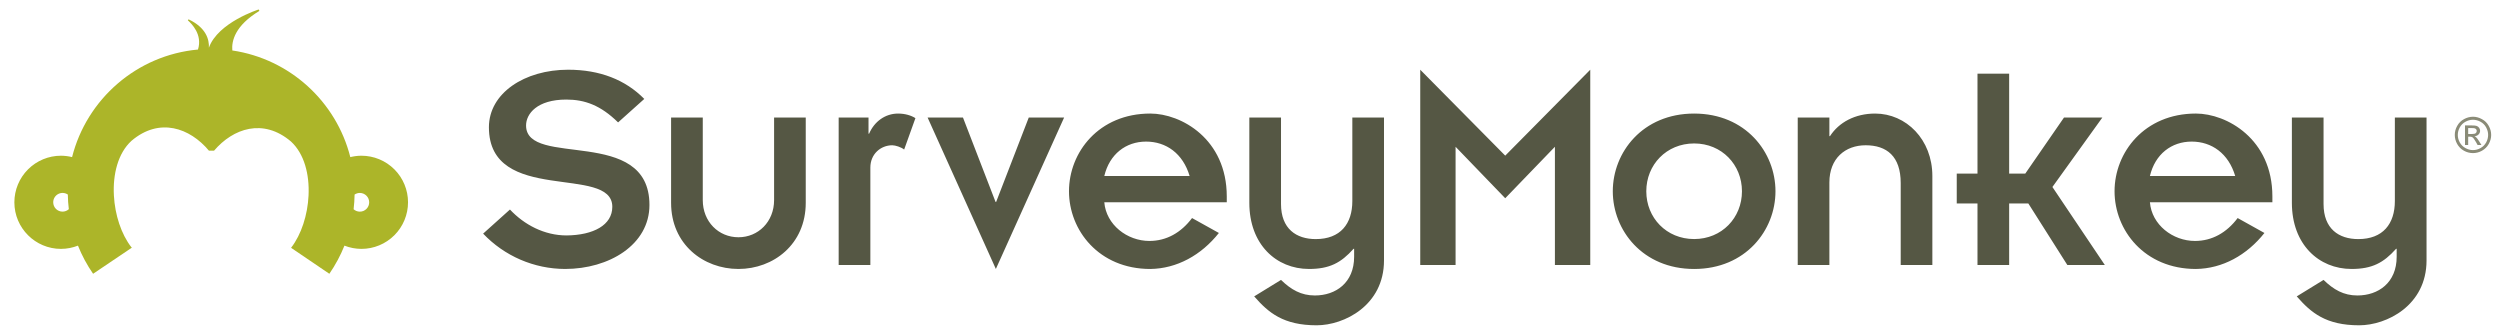
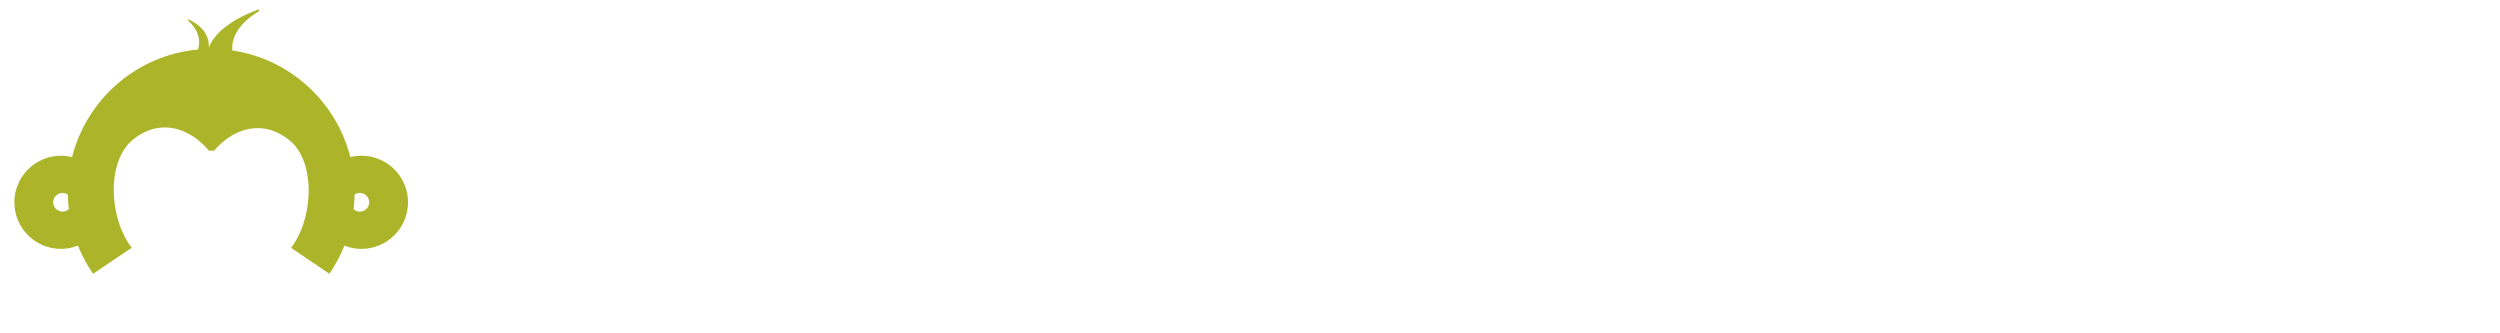
<svg xmlns="http://www.w3.org/2000/svg" width="195" height="26" viewBox="0 0 195 26" fill="none">
  <g clip-path="url(#clip0_5540_9929)">
    <path fill-rule="evenodd" clip-rule="evenodd" d="M28.067 16.509C27.88 16.509 27.709 16.436 27.581 16.322C27.624 15.945 27.653 15.563 27.658 15.175C27.776 15.097 27.916 15.049 28.067 15.049C28.468 15.049 28.797 15.377 28.797 15.781C28.797 15.876 28.778 15.971 28.741 16.06C28.704 16.148 28.651 16.228 28.583 16.296C28.515 16.363 28.435 16.417 28.346 16.454C28.258 16.49 28.163 16.509 28.067 16.509ZM4.878 16.507C4.782 16.507 4.688 16.488 4.599 16.451C4.511 16.415 4.431 16.361 4.363 16.294C4.296 16.226 4.242 16.145 4.206 16.057C4.17 15.969 4.151 15.874 4.151 15.779C4.151 15.646 4.187 15.516 4.255 15.402C4.324 15.288 4.422 15.196 4.539 15.133C4.656 15.071 4.788 15.043 4.92 15.05C5.053 15.057 5.181 15.101 5.29 15.175C5.294 15.561 5.324 15.941 5.368 16.316C5.234 16.439 5.059 16.507 4.878 16.507ZM28.192 12.146C27.895 12.146 27.602 12.187 27.324 12.254C26.23 7.921 22.607 4.599 18.12 3.936C18.053 3.18 18.342 1.993 20.233 0.85L20.178 0.738C20.178 0.738 17.009 1.741 16.293 3.72C16.324 3.101 16.099 2.173 14.723 1.514C14.723 1.514 14.614 1.551 14.669 1.601C14.942 1.852 15.812 2.693 15.442 3.864C10.672 4.298 6.767 7.727 5.622 12.254C5.338 12.183 5.046 12.147 4.753 12.146C3.79 12.147 2.866 12.53 2.185 13.212C1.504 13.893 1.121 14.817 1.121 15.781C1.121 17.784 2.751 19.413 4.753 19.413C5.223 19.413 5.67 19.32 6.081 19.16C6.391 19.933 6.787 20.67 7.261 21.355L10.29 19.314L10.25 19.289C9.453 18.264 8.965 16.755 8.884 15.254C8.793 13.597 9.197 11.951 10.255 10.984C12.436 9.128 14.81 9.974 16.298 11.754H16.695C18.184 10.009 20.531 9.199 22.694 11.036C23.739 11.995 24.146 13.613 24.067 15.247C23.996 16.764 23.505 18.297 22.704 19.329L25.689 21.355C26.162 20.669 26.557 19.933 26.867 19.16C27.289 19.326 27.739 19.412 28.192 19.413C29.156 19.413 30.08 19.03 30.762 18.348C31.443 17.667 31.826 16.742 31.826 15.779C31.826 15.302 31.732 14.829 31.549 14.388C31.367 13.947 31.099 13.547 30.762 13.21C30.424 12.872 30.024 12.605 29.583 12.422C29.142 12.24 28.67 12.146 28.192 12.146Z" fill="#ACB529" />
-     <path fill-rule="evenodd" clip-rule="evenodd" d="M39.776 16.343C40.892 17.532 42.459 18.364 44.194 18.364C46.286 18.343 47.76 17.557 47.76 16.13C47.76 12.803 38.135 16.012 38.135 9.928C38.135 7.266 40.915 5.438 44.314 5.438C46.785 5.438 48.781 6.22 50.254 7.717L48.211 9.548C46.856 8.217 45.621 7.766 44.172 7.766C41.89 7.766 41.033 8.882 41.033 9.787C41.033 13.135 50.657 9.787 50.657 15.988C50.657 19.1 47.496 20.979 44.076 20.979C42.88 20.976 41.696 20.729 40.598 20.256C39.499 19.782 38.508 19.09 37.684 18.223L39.776 16.343ZM52.345 9.168H54.816V15.608C54.816 17.295 56.052 18.506 57.598 18.506C59.143 18.506 60.379 17.295 60.379 15.608V9.168H62.848V15.822C62.848 19.054 60.331 20.979 57.598 20.979C54.865 20.979 52.345 19.054 52.345 15.822V9.168ZM65.416 9.168H67.744V10.427H67.791C68.196 9.477 69.051 8.858 70.05 8.858C70.594 8.858 71.07 9.003 71.403 9.215L70.524 11.664C70.287 11.473 69.836 11.331 69.597 11.331C68.694 11.331 67.888 12.019 67.888 13.065V20.669H65.416V9.168ZM72.353 9.168H75.112L77.653 15.749H77.7L80.243 9.168H83.001L77.677 20.979L72.353 9.168ZM92.791 13.73C92.269 11.97 90.96 11.044 89.393 11.044C87.823 11.044 86.541 12.019 86.135 13.73H92.791ZM95.073 18.172C93.694 19.908 91.793 20.953 89.725 20.98C85.708 20.98 83.381 17.958 83.381 14.919C83.381 11.877 85.708 8.857 89.725 8.857C92.125 8.857 95.688 10.833 95.688 15.322V15.775H86.135C86.279 17.532 87.919 18.794 89.654 18.794C90.983 18.794 92.125 18.148 92.98 17.008L95.073 18.172ZM97.448 9.168H99.919V15.915C99.919 17.843 101.107 18.649 102.627 18.649C104.553 18.649 105.482 17.46 105.482 15.68V9.168H107.952V20.314C107.952 23.828 104.837 25.373 102.701 25.373C100.109 25.373 98.945 24.4 97.827 23.118L99.919 21.833C100.703 22.594 101.489 23.047 102.558 23.047C104.196 23.047 105.622 22.048 105.622 20.029V19.409H105.574C104.6 20.503 103.697 20.979 102.105 20.979C99.537 20.979 97.448 19.054 97.448 15.822V9.168ZM110.779 5.438L117.408 12.14L124.04 5.438V20.669H121.283V11.448L117.408 15.463L113.535 11.448V20.669H110.779V5.438ZM132.144 18.646C134.304 18.646 135.873 16.986 135.873 14.919C135.873 12.853 134.304 11.189 132.144 11.189C129.98 11.189 128.411 12.853 128.411 14.919C128.411 16.986 129.98 18.646 132.144 18.646ZM132.144 8.858C136.16 8.858 138.487 11.877 138.487 14.919C138.487 17.959 136.16 20.98 132.144 20.98C128.125 20.98 125.798 17.959 125.798 14.919C125.798 11.877 128.125 8.858 132.144 8.858ZM140.223 9.168H142.692V10.618H142.74C143.43 9.549 144.688 8.858 146.259 8.858C148.682 8.858 150.724 10.88 150.724 13.73V20.669H148.255V14.277C148.255 12.187 147.161 11.331 145.521 11.331C143.93 11.331 142.692 12.352 142.692 14.231V20.669H140.223V9.168ZM154.244 15.87H152.626V13.539H154.244V5.745H156.714V13.539H157.973L160.992 9.168H163.984L160.088 14.585L164.176 20.669H161.252L158.21 15.87H156.714V20.669H154.244V15.87ZM174.347 13.73C173.825 11.97 172.516 11.044 170.948 11.044C169.379 11.044 168.097 12.019 167.693 13.73H174.347ZM176.626 18.172C175.249 19.908 173.349 20.953 171.281 20.98C167.267 20.98 164.935 17.958 164.935 14.919C164.935 11.877 167.267 8.857 171.281 8.857C173.68 8.857 177.246 10.833 177.246 15.322V15.775H167.693C167.834 17.532 169.474 18.794 171.209 18.794C172.541 18.794 173.68 18.148 174.537 17.008L176.626 18.172ZM178.767 9.168H181.237V15.915C181.237 17.843 182.425 18.649 183.946 18.649C185.871 18.649 186.799 17.46 186.799 15.68V9.168H189.27V20.314C189.27 23.828 186.156 25.373 184.018 25.373C181.427 25.373 180.265 24.4 179.147 23.118L181.237 21.833C182.022 22.594 182.807 23.047 183.875 23.047C185.514 23.047 186.94 22.048 186.94 20.029V19.409H186.892C185.918 20.503 185.017 20.979 183.423 20.979C180.857 20.979 178.767 19.054 178.767 15.822V9.168Z" fill="#555744" />
-     <path fill-rule="evenodd" clip-rule="evenodd" d="M192.892 9.105C193.13 9.105 193.363 9.168 193.587 9.291C193.816 9.41 193.994 9.587 194.12 9.815C194.248 10.04 194.311 10.276 194.311 10.526C194.311 10.77 194.248 11.004 194.122 11.23C194 11.451 193.817 11.633 193.596 11.756C193.381 11.878 193.138 11.942 192.891 11.942C192.644 11.942 192.401 11.878 192.186 11.756C191.964 11.634 191.781 11.451 191.659 11.23C191.538 11.015 191.474 10.773 191.473 10.526C191.473 10.276 191.535 10.04 191.664 9.815C191.785 9.592 191.97 9.409 192.194 9.291C192.408 9.171 192.648 9.108 192.892 9.105ZM192.892 9.341C192.693 9.341 192.498 9.392 192.311 9.493C192.121 9.596 191.973 9.742 191.866 9.93C191.762 10.122 191.708 10.32 191.708 10.526C191.708 10.729 191.759 10.925 191.864 11.114C191.97 11.299 192.115 11.447 192.305 11.551C192.492 11.655 192.689 11.707 192.892 11.707C193.098 11.707 193.293 11.655 193.48 11.551C193.669 11.447 193.814 11.299 193.919 11.114C194.019 10.934 194.073 10.732 194.074 10.526C194.074 10.32 194.021 10.122 193.915 9.93C193.814 9.744 193.66 9.592 193.473 9.493C193.295 9.395 193.095 9.342 192.892 9.341ZM192.27 11.309V9.783H192.794C192.974 9.783 193.104 9.796 193.183 9.823C193.261 9.852 193.328 9.904 193.374 9.973C193.421 10.038 193.447 10.116 193.448 10.196C193.449 10.25 193.438 10.304 193.417 10.355C193.396 10.405 193.365 10.45 193.326 10.488C193.248 10.571 193.143 10.617 193.01 10.626C193.057 10.646 193.101 10.674 193.139 10.709C193.202 10.769 193.278 10.87 193.365 11.009L193.551 11.309H193.252L193.118 11.068C193.01 10.879 192.923 10.761 192.858 10.714C192.8 10.676 192.732 10.657 192.663 10.661H192.518V11.309H192.27ZM192.518 10.451H192.817C192.957 10.451 193.056 10.43 193.106 10.387C193.132 10.366 193.152 10.34 193.166 10.31C193.179 10.281 193.186 10.248 193.185 10.215C193.185 10.173 193.172 10.131 193.149 10.096C193.122 10.059 193.085 10.031 193.043 10.015C192.999 9.997 192.918 9.99 192.798 9.99H192.518V10.451Z" fill="#8A8B77" />
  </g>
  <defs>
    <clipPath id="clip0_5540_9929">
      <rect width="194.099" height="25" fill="white" transform="translate(0.73 0.5)" />
    </clipPath>
  </defs>
</svg>